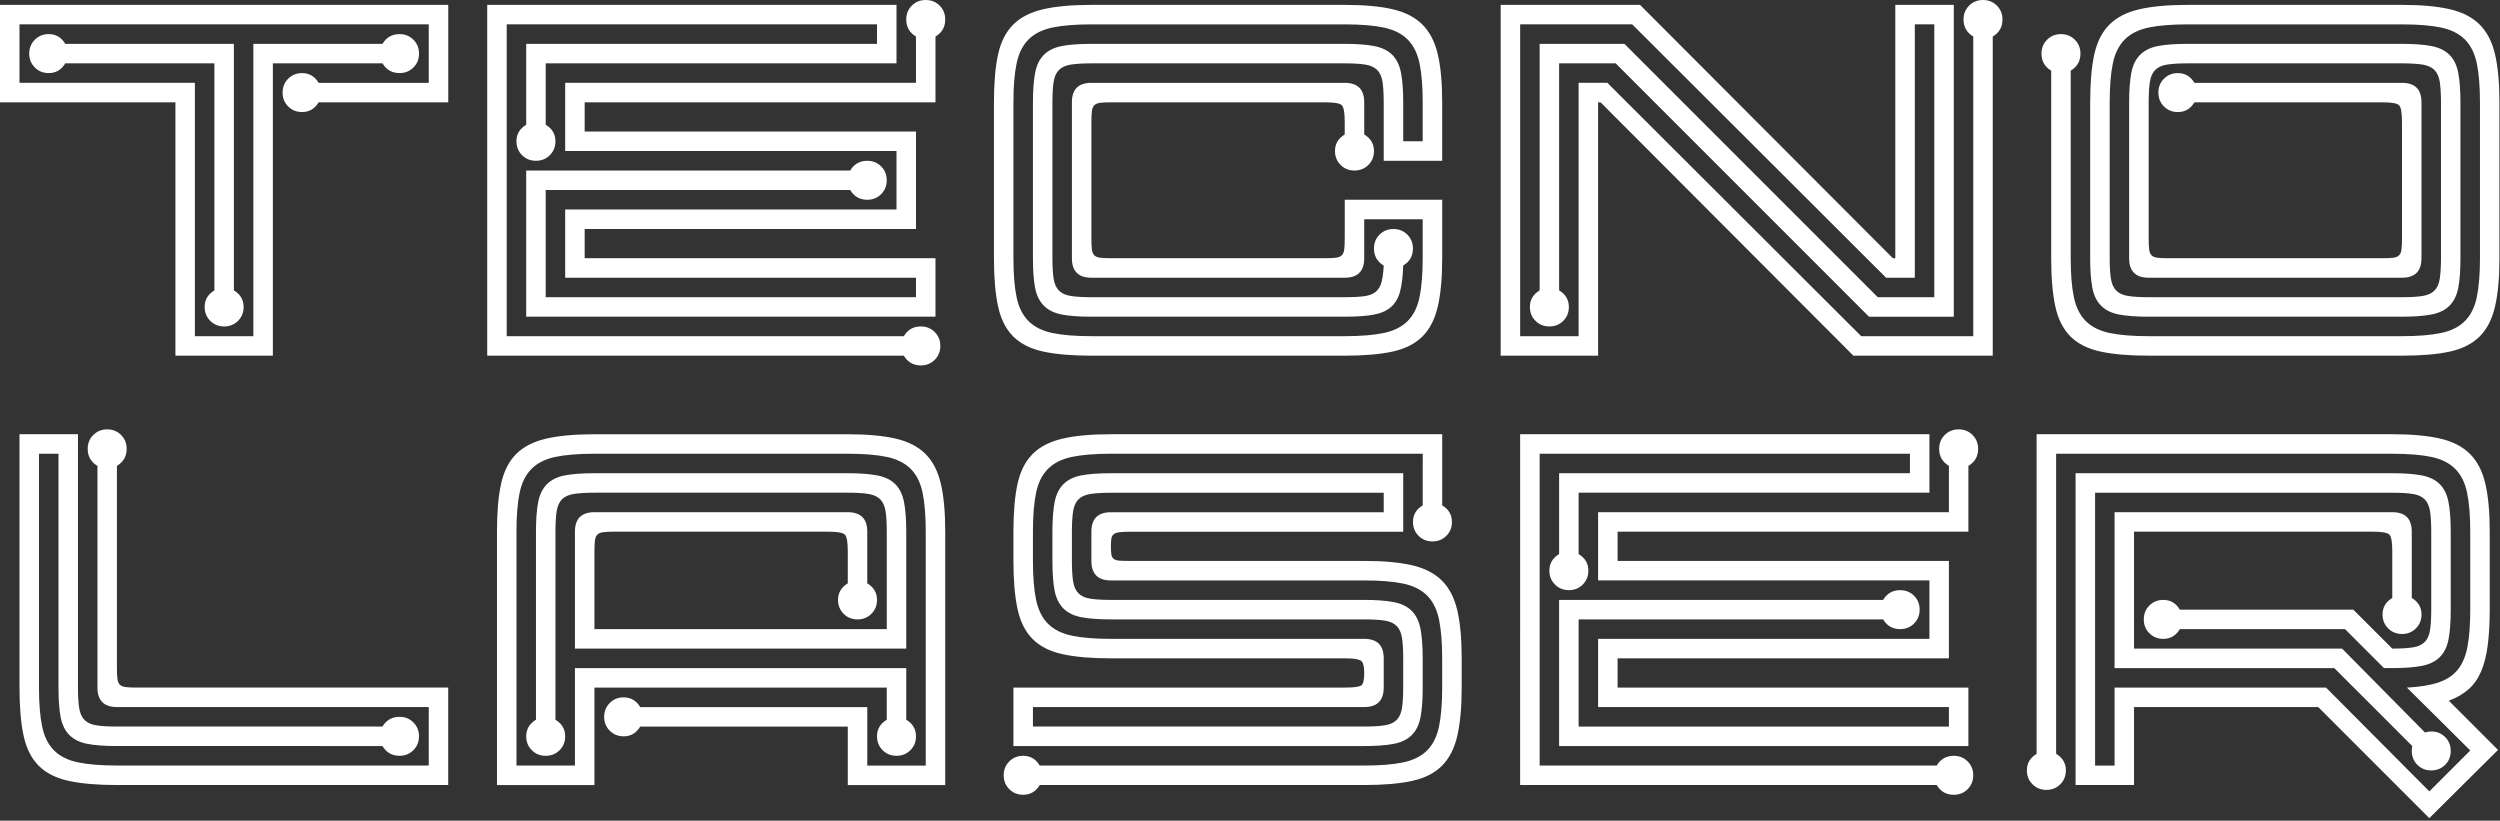
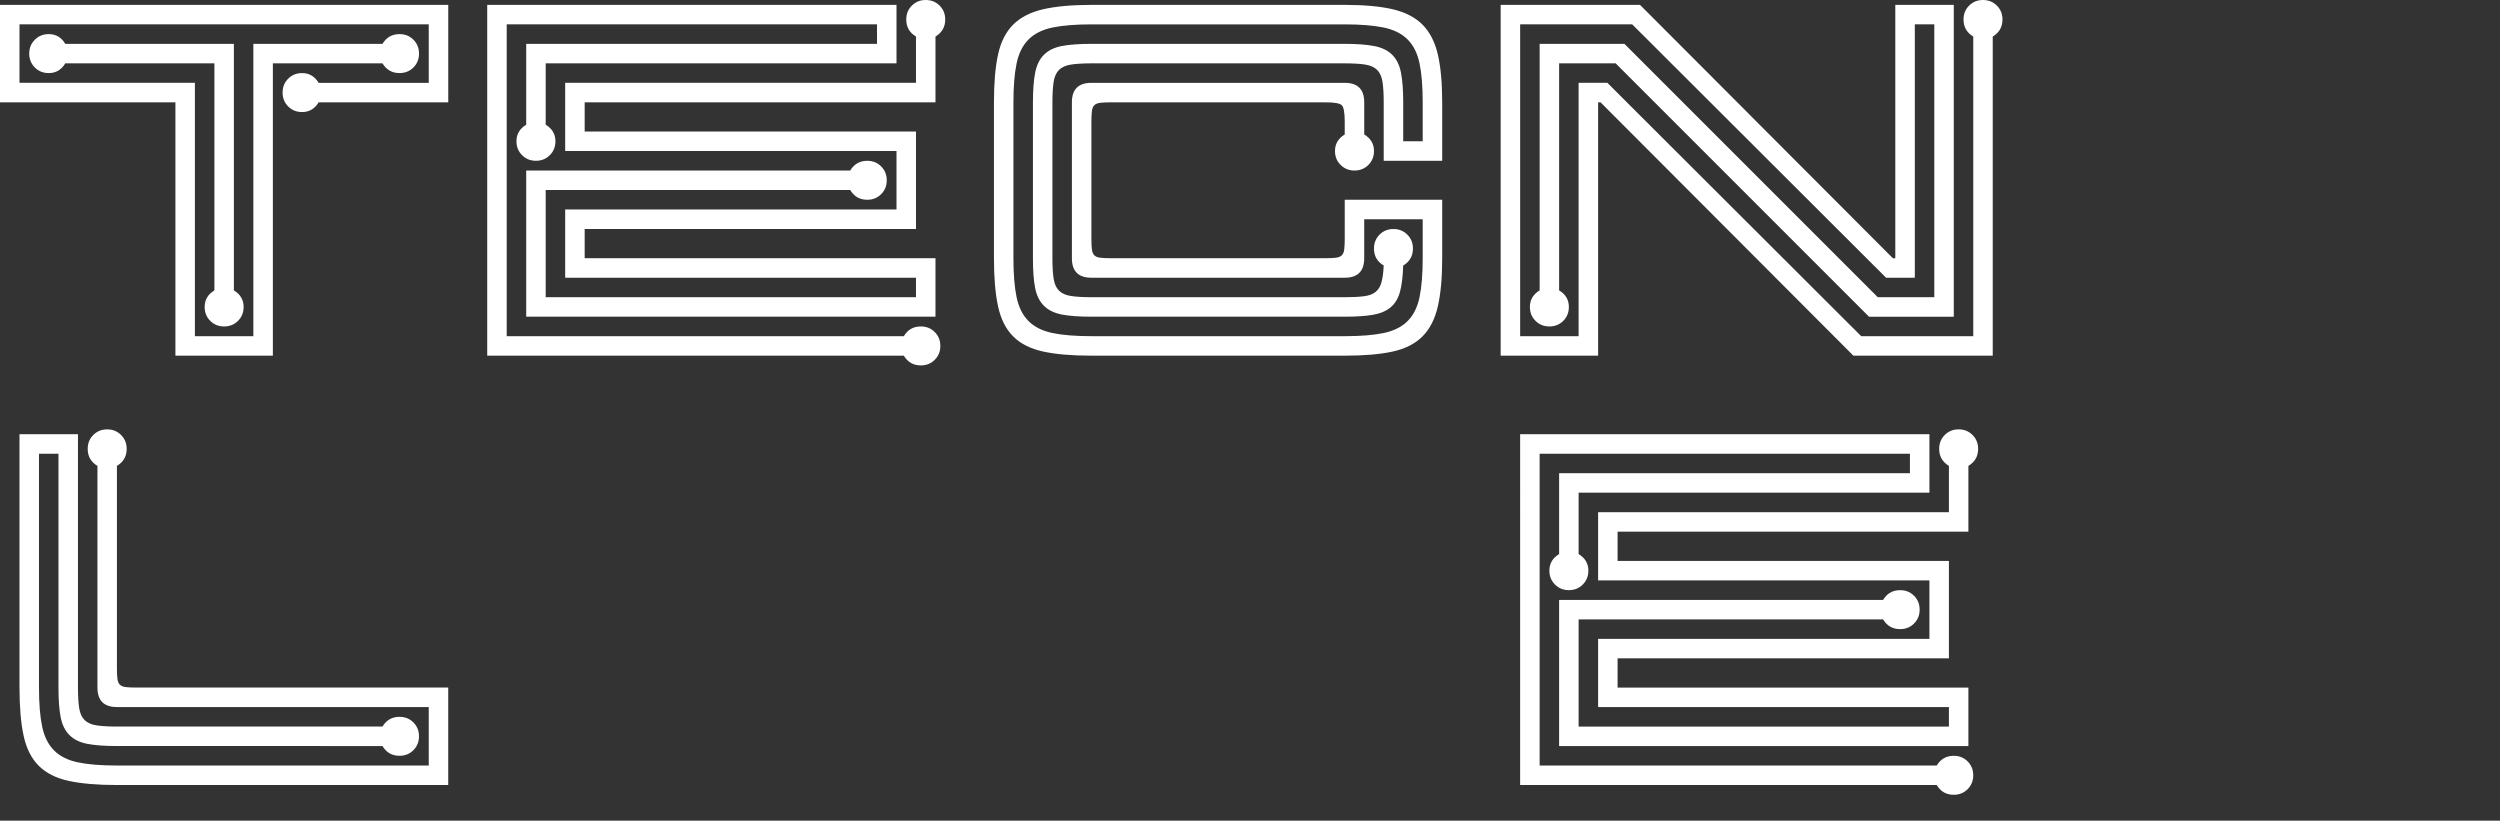
<svg xmlns="http://www.w3.org/2000/svg" version="1.1" id="Capa_1" x="0px" y="0px" width="214px" height="70.25px" viewBox="0 0 214 70.25" enable-background="new 0 0 214 70.25" xml:space="preserve">
  <rect x="0" y="0" width="214" height="70.25" fill="#333333" stroke="none" />
  <path fill="#FFFFFF" d="M24.19,7.924c0-0.472,0.16-0.869,0.479-1.188c0.319-0.319,0.715-0.479,1.188-0.479  c0.611,0,1.084,0.278,1.418,0.834h9.426V2.085H1.668V7.09h15.015v21.688h5.005V3.754H32.74c0.334-0.556,0.82-0.834,1.46-0.834  c0.473,0,0.869,0.16,1.189,0.479c0.319,0.32,0.479,0.716,0.479,1.188c0,0.473-0.16,0.87-0.479,1.189  c-0.32,0.32-0.716,0.479-1.189,0.479c-0.64,0-1.126-0.278-1.459-0.834h-9.384v25.024h-8.341V8.759H0V0.417h38.371v8.341H27.276  c-0.333,0.557-0.807,0.834-1.418,0.834c-0.473,0-0.869-0.16-1.188-0.479C24.35,8.794,24.19,8.397,24.19,7.924z M2.502,4.588  c0-0.472,0.16-0.869,0.48-1.188c0.32-0.32,0.716-0.48,1.189-0.48c0.611,0,1.084,0.278,1.418,0.834H20.02v21.104  c0.556,0.334,0.834,0.807,0.834,1.418c0,0.473-0.16,0.87-0.479,1.189c-0.32,0.32-0.716,0.479-1.188,0.479  c-0.473,0-0.87-0.16-1.189-0.479c-0.32-0.319-0.479-0.716-0.479-1.189c0-0.611,0.278-1.084,0.834-1.418V5.422H5.589  C5.255,5.979,4.782,6.256,4.171,6.256c-0.473,0-0.869-0.16-1.188-0.479C2.662,5.458,2.502,5.061,2.502,4.588z" />
  <path fill="#FFFFFF" d="M44.209,12.095c0-0.611,0.277-1.084,0.834-1.418V3.754h30.029V2.085H43.375v26.692h33.991  c0.333-0.556,0.819-0.834,1.459-0.834c0.473,0,0.869,0.16,1.188,0.479c0.319,0.32,0.48,0.716,0.48,1.189  c0,0.473-0.161,0.869-0.48,1.188c-0.32,0.319-0.716,0.479-1.188,0.479c-0.64,0-1.126-0.278-1.459-0.834h-35.66V0.417H76.74v5.004  H46.711v5.255c0.556,0.333,0.834,0.807,0.834,1.418c0,0.473-0.16,0.869-0.479,1.188c-0.32,0.32-0.716,0.48-1.188,0.48  c-0.473,0-0.87-0.16-1.189-0.48C44.369,12.964,44.209,12.568,44.209,12.095z M77.575,1.668c0-0.473,0.16-0.869,0.479-1.188  C78.374,0.161,78.77,0,79.243,0c0.473,0,0.869,0.161,1.189,0.48c0.319,0.32,0.479,0.716,0.479,1.188c0,0.64-0.278,1.126-0.834,1.46  v5.63H50.048v2.502h28.361v8.341H50.048v2.502h30.029v5.005H45.043v-12.51h27.735c0.333-0.556,0.82-0.834,1.459-0.834  c0.473,0,0.869,0.16,1.189,0.479c0.319,0.32,0.479,0.716,0.479,1.188c0,0.473-0.16,0.87-0.479,1.189  c-0.32,0.32-0.716,0.479-1.189,0.479c-0.64,0-1.126-0.278-1.459-0.834H46.711v9.175h31.697v-1.668H48.379v-5.839H76.74v-5.005  H48.379V7.09h30.029V3.128C77.852,2.794,77.575,2.309,77.575,1.668z" />
  <path fill="#FFFFFF" d="M114.275,12.929c0-0.611,0.279-1.084,0.834-1.418v-1.084c0-0.778-0.082-1.251-0.25-1.418  c-0.166-0.167-0.639-0.25-1.418-0.25H95.091c-0.39,0-0.695,0.014-0.917,0.042c-0.223,0.028-0.39,0.098-0.5,0.208  c-0.112,0.111-0.181,0.278-0.208,0.5c-0.028,0.223-0.042,0.529-0.042,0.917v10.01c0,0.39,0.014,0.695,0.042,0.917  c0.027,0.223,0.097,0.39,0.208,0.5c0.111,0.112,0.277,0.181,0.5,0.208c0.222,0.028,0.528,0.042,0.917,0.042h18.351  c0.39,0,0.695-0.014,0.918-0.042c0.222-0.027,0.389-0.097,0.5-0.208s0.181-0.277,0.207-0.5c0.027-0.222,0.043-0.528,0.043-0.917  V17.1h8.342v5.005c0,1.668-0.125,3.044-0.375,4.129c-0.25,1.084-0.688,1.939-1.314,2.565c-0.625,0.626-1.474,1.057-2.544,1.293  c-1.071,0.236-2.44,0.354-4.108,0.354H93.423c-1.668,0-3.044-0.118-4.129-0.354c-1.084-0.236-1.939-0.667-2.565-1.293  s-1.057-1.48-1.293-2.565c-0.236-1.084-0.354-2.461-0.354-4.129V8.759c0-1.668,0.118-3.038,0.354-4.108  c0.236-1.07,0.667-1.918,1.293-2.544s1.48-1.063,2.565-1.314c1.084-0.25,2.46-0.375,4.129-0.375h21.688  c1.668,0,3.037,0.125,4.107,0.375s1.918,0.688,2.545,1.314c0.625,0.626,1.063,1.474,1.313,2.544c0.25,1.071,0.375,2.44,0.375,4.108  v5.005h-5.005V8.759c0-0.723-0.035-1.307-0.104-1.752c-0.069-0.444-0.223-0.785-0.458-1.021c-0.236-0.236-0.578-0.389-1.021-0.459  c-0.445-0.069-1.029-0.104-1.752-0.104H93.423c-0.723,0-1.307,0.036-1.751,0.104c-0.445,0.07-0.786,0.223-1.022,0.459  c-0.236,0.236-0.39,0.577-0.459,1.021c-0.069,0.445-0.104,1.029-0.104,1.752v13.346c0,0.723,0.035,1.307,0.104,1.751  c0.069,0.445,0.223,0.786,0.459,1.022c0.236,0.236,0.577,0.39,1.022,0.459c0.444,0.069,1.028,0.104,1.751,0.104h21.688  c0.666,0,1.216-0.027,1.646-0.083c0.432-0.055,0.766-0.18,1.001-0.375c0.236-0.194,0.403-0.473,0.5-0.834s0.16-0.834,0.188-1.418  c-0.557-0.333-0.834-0.82-0.834-1.459c0-0.473,0.16-0.869,0.479-1.189c0.319-0.319,0.716-0.479,1.188-0.479s0.869,0.16,1.188,0.479  c0.319,0.32,0.48,0.716,0.48,1.189c0,0.64-0.278,1.126-0.834,1.459c-0.028,0.917-0.119,1.662-0.271,2.231  c-0.152,0.57-0.417,1.015-0.792,1.334c-0.375,0.32-0.876,0.536-1.501,0.646c-0.625,0.111-1.439,0.167-2.439,0.167H93.423  c-1.057,0-1.905-0.063-2.544-0.188c-0.64-0.125-1.147-0.375-1.522-0.75s-0.625-0.882-0.75-1.522  c-0.125-0.639-0.188-1.487-0.188-2.544V8.759c0-1.028,0.063-1.87,0.188-2.523c0.125-0.653,0.375-1.168,0.75-1.543  s0.882-0.626,1.522-0.751c0.639-0.125,1.487-0.188,2.544-0.188h21.688c1.027,0,1.869,0.063,2.522,0.188s1.168,0.375,1.543,0.751  c0.375,0.375,0.626,0.89,0.751,1.543c0.125,0.654,0.188,1.495,0.188,2.523v3.336h1.668V8.759c0-1.362-0.091-2.475-0.271-3.337  c-0.182-0.861-0.521-1.543-1.022-2.043s-1.183-0.841-2.043-1.022c-0.862-0.18-1.976-0.271-3.337-0.271H93.423  c-1.363,0-2.475,0.091-3.336,0.271c-0.862,0.181-1.543,0.521-2.044,1.022s-0.841,1.182-1.021,2.043  C86.84,6.284,86.75,7.396,86.75,8.759v13.346c0,1.363,0.09,2.475,0.271,3.336c0.18,0.862,0.521,1.543,1.021,2.043  s1.182,0.841,2.044,1.022c0.861,0.181,1.974,0.271,3.336,0.271h21.688c1.363,0,2.476-0.09,3.338-0.271  c0.861-0.181,1.543-0.521,2.043-1.022s0.841-1.181,1.021-2.043c0.18-0.861,0.271-1.974,0.271-3.336v-3.336h-5.006v3.336  c0,1.112-0.557,1.668-1.668,1.668H93.423c-1.112,0-1.668-0.556-1.668-1.668V8.759c0-1.112,0.556-1.668,1.668-1.668h21.688  c1.111,0,1.668,0.557,1.668,1.668v2.752c0.556,0.334,0.834,0.807,0.834,1.418c0,0.473-0.16,0.87-0.479,1.189  c-0.319,0.32-0.716,0.479-1.188,0.479s-0.869-0.16-1.188-0.479C114.436,13.799,114.275,13.402,114.275,12.929z" />
  <path fill="#FFFFFF" d="M130.959,26.275c0-0.611,0.277-1.084,0.834-1.418V3.754h7.257l21.688,21.688h4.838V2.085h-1.668v21.688  h-2.46L139.717,2.085h-9.592v26.692h5.004V7.09h2.461l21.729,21.688h9.593V3.128c-0.556-0.334-0.834-0.82-0.834-1.46  c0-0.473,0.159-0.869,0.479-1.188c0.318-0.319,0.715-0.48,1.188-0.48c0.472,0,0.868,0.161,1.188,0.48  c0.318,0.32,0.479,0.716,0.479,1.188c0,0.64-0.278,1.126-0.834,1.46v27.318H158.65L137.006,8.759h-0.208v21.688h-8.341V0.417h11.928  l21.646,21.688h0.207V0.417h5.006V27.11h-7.258L138.299,5.422h-4.838v19.436c0.557,0.334,0.834,0.807,0.834,1.418  c0,0.473-0.16,0.87-0.479,1.189c-0.32,0.32-0.717,0.479-1.188,0.479c-0.474,0-0.87-0.16-1.188-0.479  C131.119,27.145,130.959,26.749,130.959,26.275z" />
-   <path fill="#FFFFFF" d="M174.751,4.588c0-0.472,0.16-0.869,0.479-1.188c0.318-0.319,0.715-0.479,1.188-0.479s0.869,0.16,1.189,0.479  c0.318,0.32,0.479,0.716,0.479,1.188c0,0.64-0.277,1.126-0.834,1.46v16.057c0,1.363,0.09,2.475,0.271,3.336  c0.18,0.862,0.521,1.543,1.021,2.043s1.183,0.841,2.044,1.022c0.861,0.181,1.975,0.271,3.336,0.271h21.688  c1.363,0,2.476-0.09,3.338-0.271c0.861-0.181,1.543-0.521,2.043-1.022s0.841-1.181,1.021-2.043c0.18-0.861,0.271-1.974,0.271-3.336  V8.759c0-1.362-0.092-2.475-0.271-3.337c-0.181-0.861-0.521-1.543-1.021-2.043s-1.182-0.841-2.043-1.022  c-0.862-0.18-1.975-0.271-3.338-0.271h-18.35c-1.363,0-2.476,0.091-3.337,0.271c-0.862,0.181-1.543,0.521-2.043,1.022  s-0.841,1.182-1.022,2.043c-0.18,0.862-0.271,1.975-0.271,3.337v13.346c0,0.723,0.035,1.307,0.104,1.751  c0.068,0.445,0.223,0.786,0.459,1.022c0.236,0.236,0.576,0.39,1.021,0.459c0.444,0.069,1.028,0.104,1.751,0.104h21.688  c0.723,0,1.307-0.035,1.752-0.104c0.443-0.069,0.785-0.223,1.021-0.459c0.236-0.236,0.389-0.577,0.459-1.022  c0.068-0.444,0.104-1.028,0.104-1.751V8.759c0-0.723-0.035-1.307-0.104-1.752c-0.07-0.444-0.224-0.785-0.459-1.021  c-0.236-0.236-0.578-0.389-1.021-0.459c-0.445-0.069-1.029-0.104-1.752-0.104h-18.352c-0.723,0-1.307,0.036-1.75,0.104  c-0.445,0.07-0.787,0.223-1.022,0.459c-0.236,0.236-0.39,0.577-0.458,1.021c-0.07,0.445-0.104,1.029-0.104,1.752v11.678  c0,0.39,0.014,0.695,0.041,0.917c0.027,0.223,0.098,0.39,0.209,0.5c0.11,0.112,0.276,0.181,0.5,0.208  c0.221,0.028,0.527,0.042,0.916,0.042h18.352c0.389,0,0.693-0.014,0.916-0.042c0.223-0.027,0.39-0.097,0.5-0.208  c0.111-0.111,0.182-0.277,0.209-0.5c0.027-0.222,0.041-0.528,0.041-0.917v-10.01c0-0.778-0.082-1.251-0.25-1.418  c-0.166-0.167-0.639-0.25-1.418-0.25h-16.098c-0.334,0.557-0.808,0.834-1.418,0.834c-0.474,0-0.869-0.16-1.188-0.479  c-0.32-0.319-0.479-0.716-0.479-1.189c0-0.472,0.159-0.869,0.479-1.188c0.319-0.319,0.715-0.479,1.188-0.479  c0.61,0,1.084,0.278,1.418,0.834h17.766c1.113,0,1.669,0.557,1.669,1.668v13.346c0,1.112-0.558,1.668-1.669,1.668h-21.688  c-1.111,0-1.668-0.556-1.668-1.668V8.759c0-1.028,0.063-1.87,0.188-2.523c0.125-0.653,0.375-1.168,0.75-1.543  s0.883-0.626,1.522-0.751s1.487-0.188,2.544-0.188h18.352c1.027,0,1.869,0.063,2.523,0.188c0.652,0.125,1.168,0.375,1.543,0.751  c0.375,0.375,0.625,0.89,0.75,1.543c0.125,0.654,0.188,1.495,0.188,2.523v13.346c0,1.057-0.063,1.905-0.188,2.544  c-0.125,0.64-0.375,1.147-0.75,1.522s-0.891,0.625-1.543,0.75c-0.654,0.125-1.496,0.188-2.523,0.188h-21.688  c-1.057,0-1.905-0.063-2.544-0.188c-0.64-0.125-1.146-0.375-1.521-0.75s-0.625-0.882-0.75-1.522  c-0.125-0.639-0.188-1.487-0.188-2.544V8.759c0-1.668,0.118-3.038,0.354-4.108c0.235-1.07,0.666-1.918,1.293-2.544  c0.625-0.626,1.479-1.063,2.564-1.314c1.084-0.25,2.461-0.375,4.129-0.375h18.352c1.668,0,3.037,0.125,4.107,0.375  s1.918,0.688,2.545,1.314c0.625,0.626,1.063,1.474,1.313,2.544c0.25,1.071,0.375,2.44,0.375,4.108v13.346  c0,1.668-0.125,3.044-0.375,4.129c-0.25,1.084-0.688,1.939-1.313,2.565c-0.627,0.626-1.475,1.057-2.545,1.293  c-1.07,0.236-2.439,0.354-4.107,0.354h-21.688c-1.668,0-3.044-0.118-4.129-0.354c-1.084-0.236-1.938-0.667-2.565-1.293  c-0.625-0.626-1.057-1.48-1.293-2.565c-0.235-1.084-0.354-2.461-0.354-4.129V6.048C175.027,5.714,174.751,5.228,174.751,4.588z" />
  <path fill="#FFFFFF" d="M7.507,38.421c0-0.473,0.16-0.869,0.479-1.188c0.319-0.318,0.716-0.479,1.189-0.479  c0.472,0,0.869,0.161,1.188,0.479c0.319,0.32,0.479,0.717,0.479,1.188c0,0.64-0.278,1.126-0.834,1.46v17.309  c0,0.39,0.014,0.694,0.042,0.916c0.027,0.224,0.097,0.391,0.208,0.5c0.111,0.112,0.277,0.182,0.5,0.209  c0.222,0.027,0.528,0.041,0.917,0.041h26.692v8.342H10.01c-1.668,0-3.044-0.118-4.129-0.354c-1.085-0.235-1.939-0.668-2.565-1.293  c-0.625-0.625-1.057-1.479-1.293-2.565c-0.236-1.084-0.354-2.461-0.354-4.129V37.17h5.005v21.688c0,0.724,0.035,1.308,0.104,1.752  C6.847,61.055,7,61.396,7.236,61.631c0.236,0.236,0.577,0.391,1.022,0.459c0.444,0.069,1.028,0.104,1.751,0.104h22.73  c0.333-0.555,0.82-0.834,1.459-0.834c0.473,0,0.869,0.16,1.189,0.479c0.319,0.32,0.479,0.716,0.479,1.188s-0.16,0.869-0.479,1.188  c-0.32,0.32-0.716,0.479-1.189,0.479c-0.64,0-1.126-0.278-1.459-0.834H10.01c-1.057,0-1.905-0.063-2.544-0.188  c-0.64-0.125-1.147-0.375-1.522-0.75s-0.625-0.882-0.75-1.522c-0.125-0.639-0.188-1.486-0.188-2.543V38.837H3.337v20.021  c0,1.363,0.09,2.475,0.271,3.336c0.18,0.861,0.521,1.543,1.021,2.043s1.182,0.841,2.044,1.021c0.861,0.182,1.974,0.271,3.336,0.271  h26.692v-5.006H10.01c-1.112,0-1.668-0.556-1.668-1.668V39.881C7.785,39.547,7.507,39.063,7.507,38.421z" />
-   <path fill="#FFFFFF" d="M77.575,57.189v4.42c0.556,0.334,0.834,0.808,0.834,1.418c0,0.474-0.161,0.871-0.48,1.189  c-0.32,0.32-0.716,0.479-1.188,0.479c-0.473,0-0.869-0.159-1.188-0.479c-0.32-0.318-0.48-0.716-0.48-1.189  c0-0.61,0.278-1.084,0.834-1.418v-2.752H50.882v8.342h-8.341V45.512c0-1.668,0.118-3.037,0.354-4.107s0.667-1.918,1.293-2.545  c0.626-0.625,1.48-1.063,2.565-1.313c1.084-0.25,2.46-0.375,4.129-0.375H72.57c1.668,0,3.038,0.125,4.108,0.375  c1.07,0.25,1.918,0.688,2.544,1.313c0.626,0.627,1.063,1.475,1.314,2.545c0.25,1.07,0.375,2.439,0.375,4.107V67.2H72.57v-5.005  H54.803c-0.333,0.557-0.807,0.834-1.418,0.834c-0.473,0-0.869-0.16-1.188-0.479c-0.32-0.319-0.48-0.715-0.48-1.188  c0-0.473,0.16-0.868,0.48-1.188c0.319-0.319,0.715-0.479,1.188-0.479c0.611,0,1.084,0.279,1.418,0.834h19.436v5.006h5.005V45.512  c0-1.361-0.091-2.475-0.271-3.337c-0.181-0.86-0.521-1.543-1.022-2.043s-1.182-0.841-2.043-1.022  c-0.862-0.18-1.975-0.271-3.337-0.271H50.882c-1.363,0-2.475,0.091-3.336,0.271c-0.862,0.182-1.543,0.521-2.044,1.022  s-0.841,1.183-1.021,2.043c-0.181,0.862-0.271,1.976-0.271,3.337v20.02h5.004v-8.342H77.575L77.575,57.189z M71.736,51.352  c0-0.611,0.278-1.084,0.834-1.418V47.18c0-0.777-0.083-1.25-0.25-1.418c-0.167-0.166-0.64-0.25-1.418-0.25H52.551  c-0.39,0-0.695,0.014-0.917,0.043c-0.223,0.027-0.39,0.098-0.5,0.207c-0.112,0.111-0.181,0.278-0.208,0.5  c-0.028,0.223-0.042,0.529-0.042,0.918v6.672h25.024v-8.341c0-0.723-0.035-1.307-0.104-1.752c-0.07-0.444-0.223-0.784-0.458-1.021  c-0.237-0.236-0.578-0.389-1.022-0.459c-0.445-0.069-1.029-0.104-1.752-0.104h-21.69c-0.723,0-1.307,0.036-1.751,0.104  c-0.445,0.07-0.786,0.223-1.022,0.459c-0.236,0.236-0.39,0.576-0.459,1.021c-0.069,0.445-0.104,1.029-0.104,1.752v16.099  c0.556,0.334,0.834,0.808,0.834,1.418c0,0.474-0.16,0.871-0.479,1.189c-0.32,0.32-0.716,0.479-1.188,0.479  c-0.473,0-0.87-0.159-1.189-0.479c-0.32-0.318-0.479-0.716-0.479-1.189c0-0.61,0.277-1.084,0.834-1.418V45.512  c0-1.027,0.063-1.869,0.188-2.522s0.375-1.169,0.75-1.544s0.882-0.625,1.522-0.75c0.639-0.125,1.487-0.188,2.544-0.188H72.57  c1.028,0,1.87,0.063,2.523,0.188c0.653,0.125,1.168,0.375,1.543,0.75s0.626,0.891,0.751,1.544s0.188,1.495,0.188,2.522v10.01H49.214  v-10.01c0-1.111,0.556-1.668,1.668-1.668H72.57c1.112,0,1.668,0.557,1.668,1.668v4.422c0.556,0.332,0.834,0.807,0.834,1.418  c0,0.473-0.16,0.869-0.479,1.188c-0.32,0.32-0.716,0.48-1.188,0.48c-0.473,0-0.87-0.16-1.189-0.48  C71.896,52.221,71.736,51.824,71.736,51.352z" />
-   <path fill="#FFFFFF" d="M85.916,66.365c0-0.473,0.16-0.869,0.479-1.189c0.319-0.318,0.715-0.479,1.188-0.479  c0.611,0,1.084,0.277,1.418,0.834h27.776c1.363,0,2.476-0.09,3.338-0.271c0.861-0.181,1.543-0.521,2.043-1.021  c0.5-0.502,0.841-1.182,1.021-2.043c0.18-0.861,0.271-1.975,0.271-3.336v-2.502c0-1.362-0.092-2.476-0.271-3.336  c-0.181-0.862-0.521-1.543-1.021-2.045c-0.501-0.5-1.182-0.84-2.043-1.021c-0.862-0.181-1.975-0.271-3.338-0.271H95.091  c-1.112,0-1.668-0.557-1.668-1.668v-2.502c0-1.113,0.556-1.668,1.668-1.668h23.356V42.18H95.091c-0.723,0-1.307,0.035-1.751,0.104  c-0.445,0.07-0.786,0.223-1.022,0.459c-0.236,0.236-0.39,0.576-0.459,1.021c-0.069,0.444-0.104,1.028-0.104,1.752v2.502  c0,0.723,0.035,1.307,0.104,1.75c0.069,0.445,0.223,0.787,0.459,1.022c0.236,0.235,0.577,0.39,1.022,0.458  c0.444,0.07,1.028,0.104,1.751,0.104h21.688c1.027,0,1.869,0.063,2.522,0.188s1.169,0.375,1.544,0.751  c0.375,0.375,0.625,0.891,0.75,1.543c0.125,0.654,0.188,1.495,0.188,2.523v2.502c0,1.057-0.063,1.904-0.188,2.543  c-0.125,0.641-0.375,1.147-0.75,1.522s-0.891,0.625-1.544,0.75s-1.495,0.188-2.522,0.188H86.75v-5.006h28.361  c0.777,0,1.25-0.063,1.418-0.188c0.166-0.125,0.25-0.479,0.25-1.063c0-0.611-0.111-0.974-0.334-1.084  c-0.223-0.111-0.666-0.168-1.334-0.168h-20.02c-1.668,0-3.044-0.117-4.129-0.354c-1.084-0.236-1.939-0.667-2.565-1.293  s-1.057-1.48-1.293-2.564s-0.354-2.461-0.354-4.129v-2.502c0-1.668,0.118-3.039,0.354-4.109c0.236-1.069,0.667-1.918,1.293-2.543  c0.626-0.627,1.48-1.063,2.565-1.314c1.084-0.25,2.46-0.375,4.129-0.375h28.361v6.089c0.556,0.335,0.834,0.808,0.834,1.419  c0,0.473-0.16,0.869-0.479,1.188c-0.32,0.319-0.717,0.479-1.188,0.479c-0.474,0-0.87-0.16-1.188-0.479  c-0.32-0.319-0.479-0.716-0.479-1.188c0-0.611,0.278-1.084,0.834-1.419V38.84H95.091c-1.363,0-2.475,0.092-3.336,0.271  c-0.862,0.181-1.543,0.521-2.044,1.021s-0.841,1.182-1.021,2.043c-0.181,0.862-0.271,1.975-0.271,3.338v2.502  c0,1.361,0.09,2.475,0.271,3.336c0.18,0.861,0.521,1.543,1.021,2.043s1.182,0.84,2.044,1.021c0.861,0.182,1.974,0.271,3.336,0.271  h21.688c1.111,0,1.668,0.557,1.668,1.668v2.502c0,1.111-0.557,1.668-1.668,1.668h-28.36v1.668h28.36  c0.723,0,1.307-0.035,1.752-0.104c0.443-0.069,0.785-0.223,1.021-0.459c0.236-0.235,0.389-0.577,0.459-1.022  c0.068-0.443,0.104-1.027,0.104-1.75v-2.502c0-0.724-0.035-1.308-0.104-1.752c-0.07-0.444-0.224-0.785-0.459-1.021  c-0.236-0.236-0.578-0.389-1.021-0.459c-0.445-0.068-1.029-0.104-1.752-0.104H95.091c-1.057,0-1.905-0.063-2.544-0.188  c-0.64-0.125-1.147-0.375-1.522-0.75s-0.625-0.882-0.75-1.522c-0.125-0.639-0.188-1.486-0.188-2.543v-2.502  c0-1.029,0.063-1.871,0.188-2.523c0.125-0.653,0.375-1.168,0.75-1.543s0.882-0.627,1.522-0.752c0.639-0.125,1.487-0.188,2.544-0.188  h25.024v5.006H96.76c-0.39,0-0.695,0.014-0.917,0.041c-0.223,0.028-0.39,0.084-0.5,0.168c-0.112,0.082-0.181,0.207-0.208,0.375  c-0.028,0.166-0.042,0.389-0.042,0.666c0,0.307,0.014,0.543,0.042,0.709c0.027,0.168,0.097,0.293,0.208,0.375  c0.111,0.084,0.277,0.133,0.5,0.146c0.222,0.014,0.528,0.021,0.917,0.021h20.02c1.668,0,3.037,0.125,4.107,0.375  s1.918,0.688,2.545,1.313c0.625,0.626,1.063,1.474,1.313,2.544c0.25,1.07,0.375,2.439,0.375,4.107v2.502  c0,1.668-0.125,3.045-0.375,4.129s-0.688,1.939-1.313,2.565c-0.625,0.625-1.475,1.058-2.545,1.294  c-1.07,0.235-2.439,0.354-4.107,0.354H89.002c-0.333,0.556-0.807,0.834-1.418,0.834c-0.473,0-0.869-0.16-1.188-0.479  C86.076,67.232,85.916,66.838,85.916,66.365z" />
  <path fill="#FFFFFF" d="M132.627,48.848c0-0.611,0.277-1.084,0.834-1.418v-6.923h30.029v-1.668h-31.697v26.692h33.991  c0.333-0.557,0.819-0.834,1.459-0.834c0.473,0,0.868,0.16,1.188,0.479c0.318,0.32,0.479,0.717,0.479,1.189s-0.161,0.867-0.479,1.188  c-0.32,0.319-0.717,0.479-1.188,0.479c-0.64,0-1.126-0.278-1.459-0.834h-35.66V37.17h35.034v5.004H135.13v5.256  c0.556,0.332,0.834,0.807,0.834,1.418c0,0.473-0.159,0.868-0.479,1.188c-0.319,0.32-0.715,0.48-1.188,0.48s-0.87-0.16-1.189-0.48  C132.787,49.717,132.627,49.32,132.627,48.848z M165.993,38.421c0-0.473,0.159-0.869,0.479-1.188  c0.318-0.318,0.715-0.479,1.188-0.479s0.869,0.161,1.189,0.479c0.318,0.32,0.479,0.717,0.479,1.188c0,0.64-0.278,1.126-0.834,1.46  v5.63h-30.029v2.503h28.361v8.34h-28.361v2.502h30.029v5.006H133.46v-12.51h27.735c0.332-0.557,0.82-0.834,1.459-0.834  c0.473,0,0.869,0.159,1.188,0.479c0.319,0.32,0.479,0.716,0.479,1.188c0,0.474-0.16,0.871-0.479,1.189  c-0.319,0.32-0.716,0.479-1.188,0.479c-0.641,0-1.127-0.277-1.459-0.834H135.13v9.176h31.697v-1.668h-30.029v-5.84h28.361v-5.004  h-28.361v-5.84h30.029V39.88C166.271,39.547,165.993,39.063,165.993,38.421z" />
-   <path fill="#FFFFFF" d="M173.5,65.948c0-0.611,0.277-1.084,0.834-1.419V37.17h30.445c1.669,0,3.037,0.125,4.109,0.375  c1.069,0.25,1.918,0.688,2.543,1.314c0.627,0.625,1.063,1.474,1.314,2.543c0.25,1.072,0.375,2.44,0.375,4.108v6.673  c0,1.142-0.057,2.148-0.167,3.024c-0.111,0.876-0.3,1.626-0.563,2.252c-0.265,0.626-0.625,1.142-1.084,1.543  c-0.457,0.403-1.021,0.729-1.688,0.979l4.212,4.213l-5.881,5.839l-9.51-9.509h-15.765v6.673h-5.005V40.507h27.109  c1.029,0,1.871,0.063,2.523,0.188c0.653,0.125,1.168,0.375,1.543,0.75s0.625,0.891,0.75,1.544s0.188,1.495,0.188,2.522v6.674  c0,1.057-0.063,1.904-0.188,2.543c-0.125,0.64-0.375,1.147-0.75,1.522s-0.89,0.626-1.543,0.751  c-0.652,0.125-1.494,0.188-2.523,0.188h-0.709l-3.336-3.336h-14.139c-0.332,0.558-0.807,0.834-1.418,0.834  c-0.473,0-0.869-0.16-1.188-0.479c-0.32-0.318-0.48-0.715-0.48-1.188c0-0.474,0.16-0.869,0.48-1.189  c0.318-0.318,0.715-0.479,1.188-0.479c0.611,0,1.084,0.277,1.418,0.834h14.848l3.338,3.336c0.723,0,1.306-0.035,1.751-0.104  c0.444-0.068,0.784-0.222,1.022-0.459c0.235-0.236,0.389-0.577,0.457-1.021c0.069-0.443,0.104-1.027,0.104-1.752v-6.672  c0-0.724-0.035-1.308-0.104-1.752c-0.07-0.445-0.223-0.785-0.457-1.021c-0.238-0.236-0.578-0.389-1.022-0.459  c-0.445-0.069-1.029-0.104-1.751-0.104H179.34v23.355h1.668v-6.674h18.102l8.842,8.884l3.503-3.503l-5.422-5.381  c1.084-0.055,1.981-0.201,2.69-0.438s1.264-0.605,1.668-1.105c0.402-0.5,0.68-1.166,0.834-2.002  c0.152-0.834,0.229-1.875,0.229-3.127v-6.674c0-1.361-0.09-2.475-0.271-3.336c-0.181-0.861-0.521-1.544-1.021-2.044  s-1.182-0.841-2.043-1.021c-0.862-0.181-1.975-0.271-3.336-0.271h-28.778v25.687c0.556,0.335,0.834,0.808,0.834,1.419  c0,0.473-0.159,0.868-0.479,1.188c-0.319,0.319-0.715,0.479-1.188,0.479s-0.869-0.16-1.188-0.479  C173.66,66.816,173.5,66.421,173.5,65.948z M203.945,52.602c0-0.61,0.279-1.084,0.834-1.418V47.18c0-0.777-0.082-1.25-0.25-1.418  c-0.166-0.166-0.639-0.25-1.418-0.25h-20.437v10.01h17.81l7.09,7.174c0.223-0.055,0.402-0.084,0.542-0.084  c0.472,0,0.868,0.162,1.188,0.48c0.318,0.32,0.479,0.717,0.479,1.188c0,0.474-0.16,0.869-0.479,1.188  c-0.32,0.32-0.717,0.48-1.188,0.48c-0.474,0-0.87-0.16-1.188-0.48c-0.32-0.319-0.479-0.715-0.479-1.188  c0-0.193,0.014-0.332,0.042-0.416l-6.674-6.674h-18.81V43.843h23.772c1.111,0,1.669,0.558,1.669,1.668v5.673  c0.556,0.334,0.834,0.807,0.834,1.418c0,0.473-0.161,0.869-0.479,1.188c-0.32,0.319-0.717,0.479-1.188,0.479  c-0.474,0-0.87-0.16-1.188-0.479C204.105,53.471,203.945,53.075,203.945,52.602z" />
</svg>